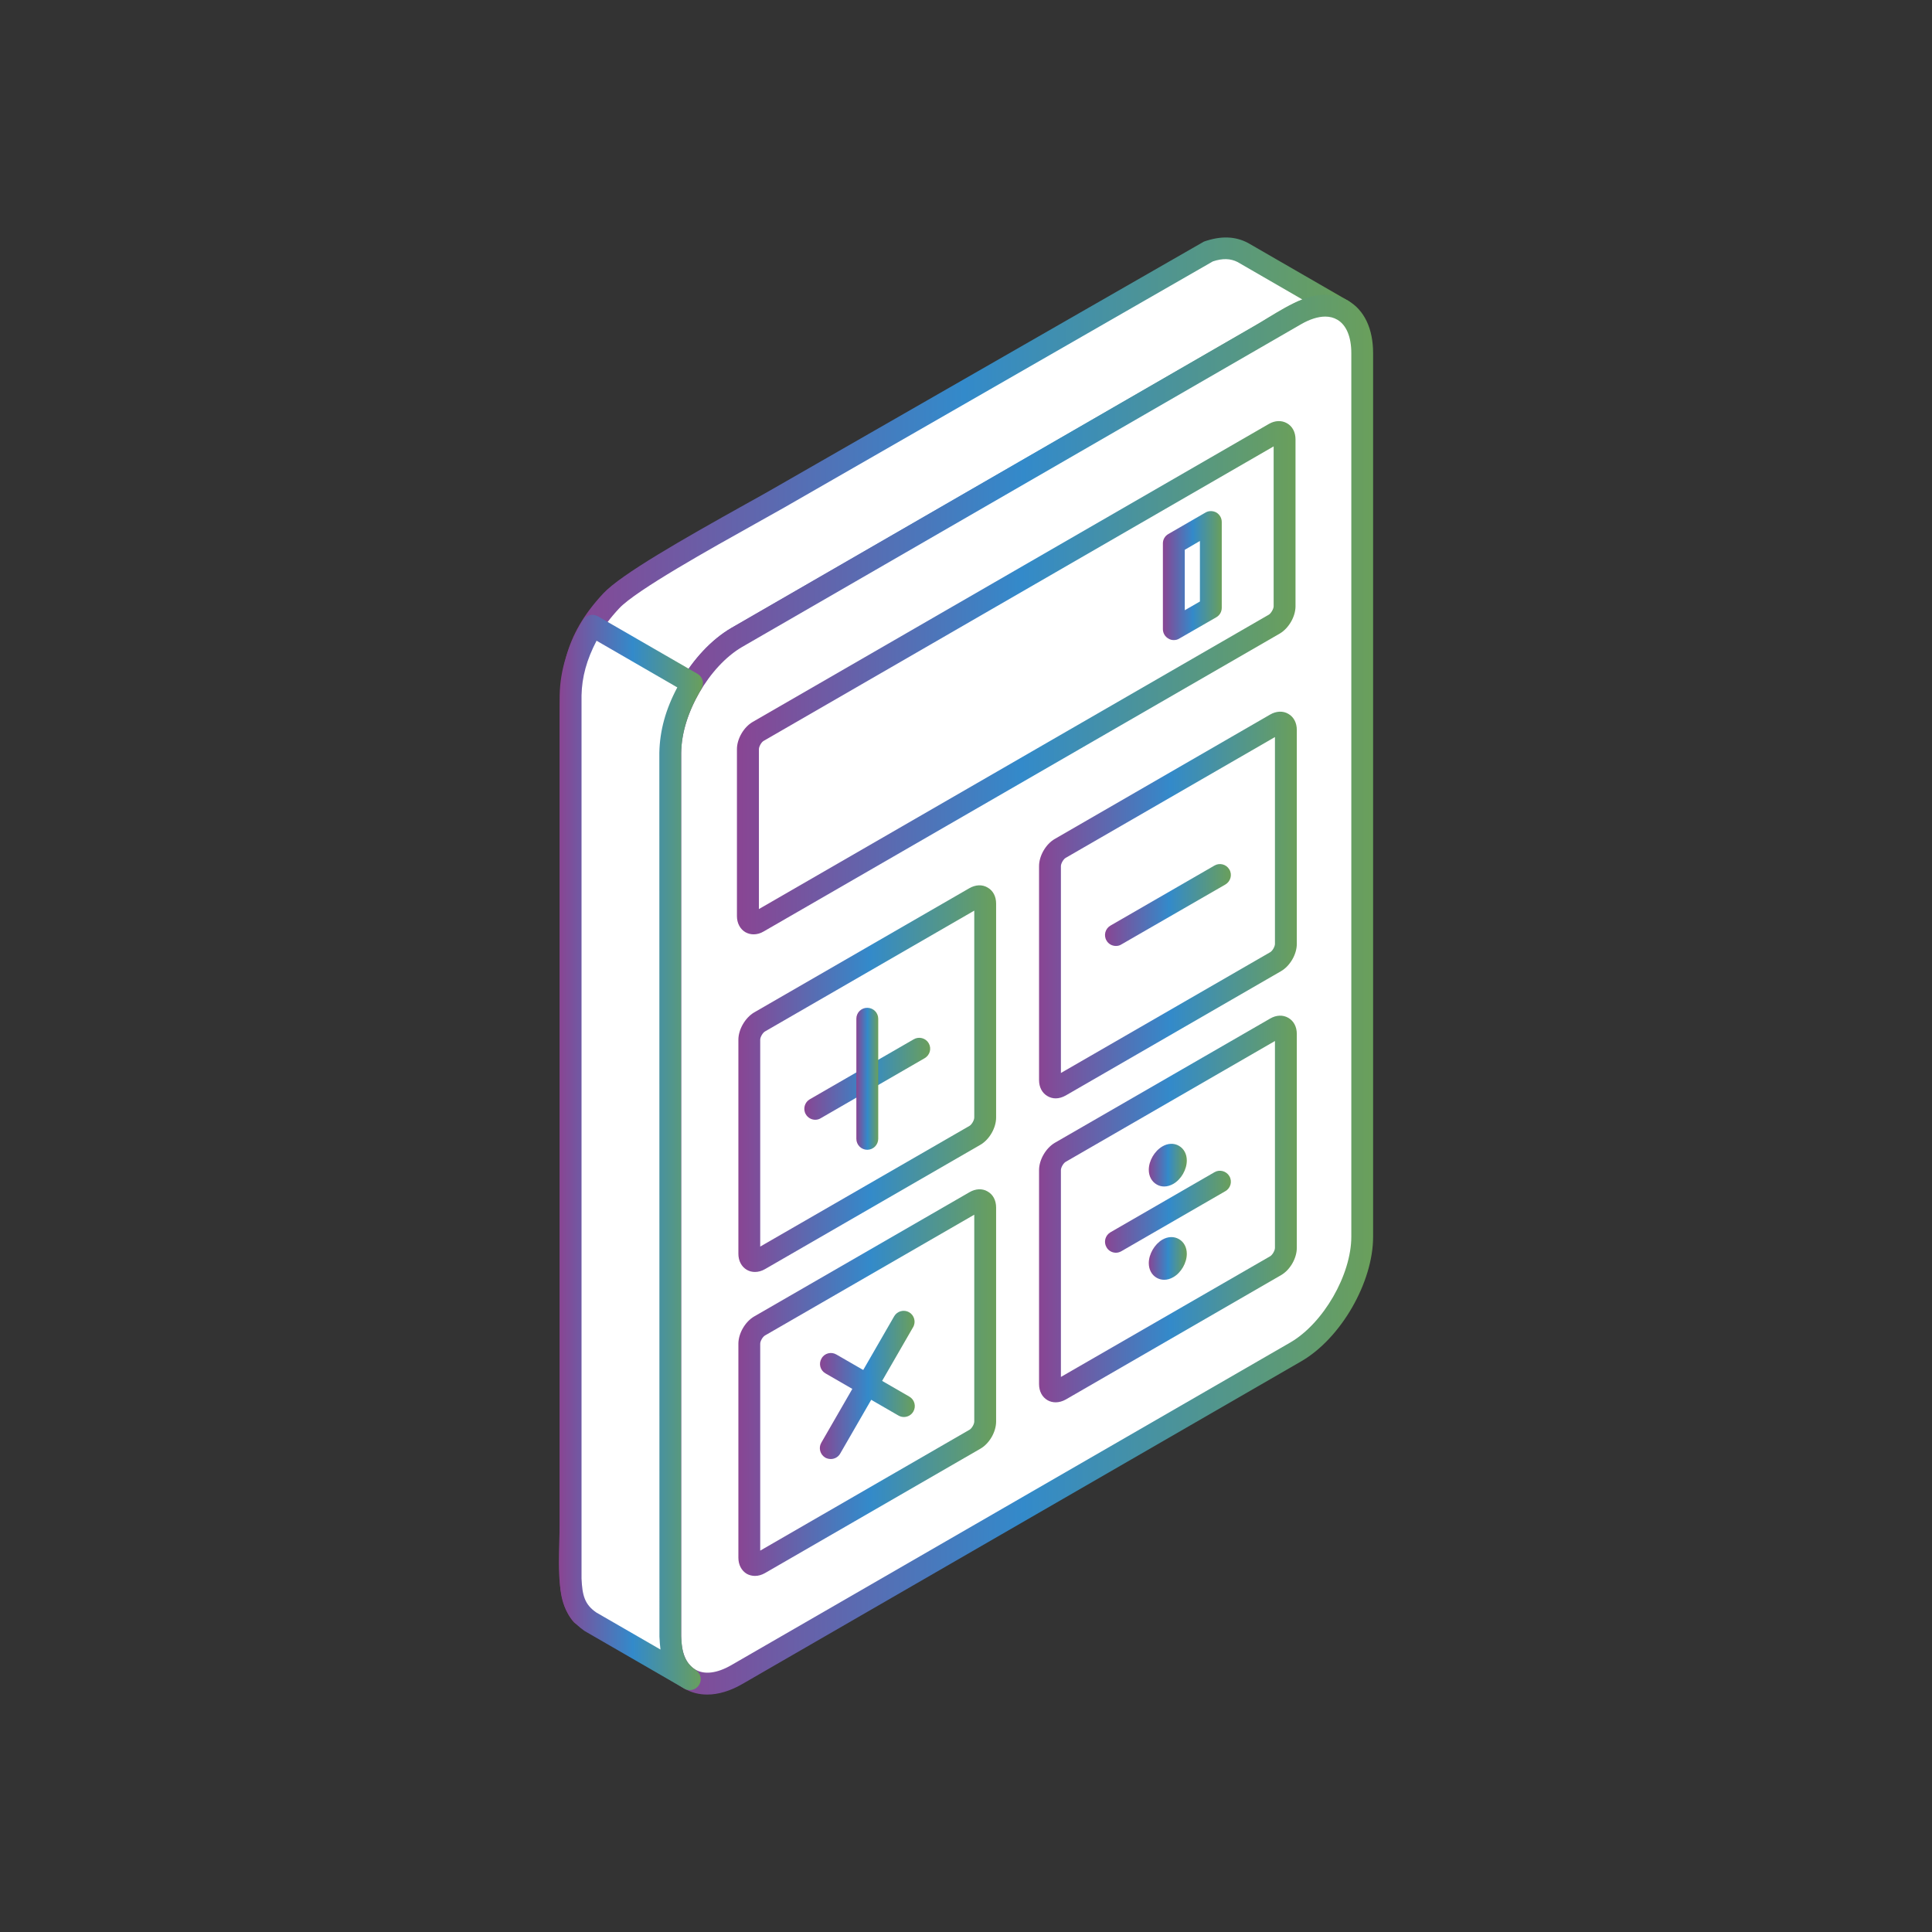
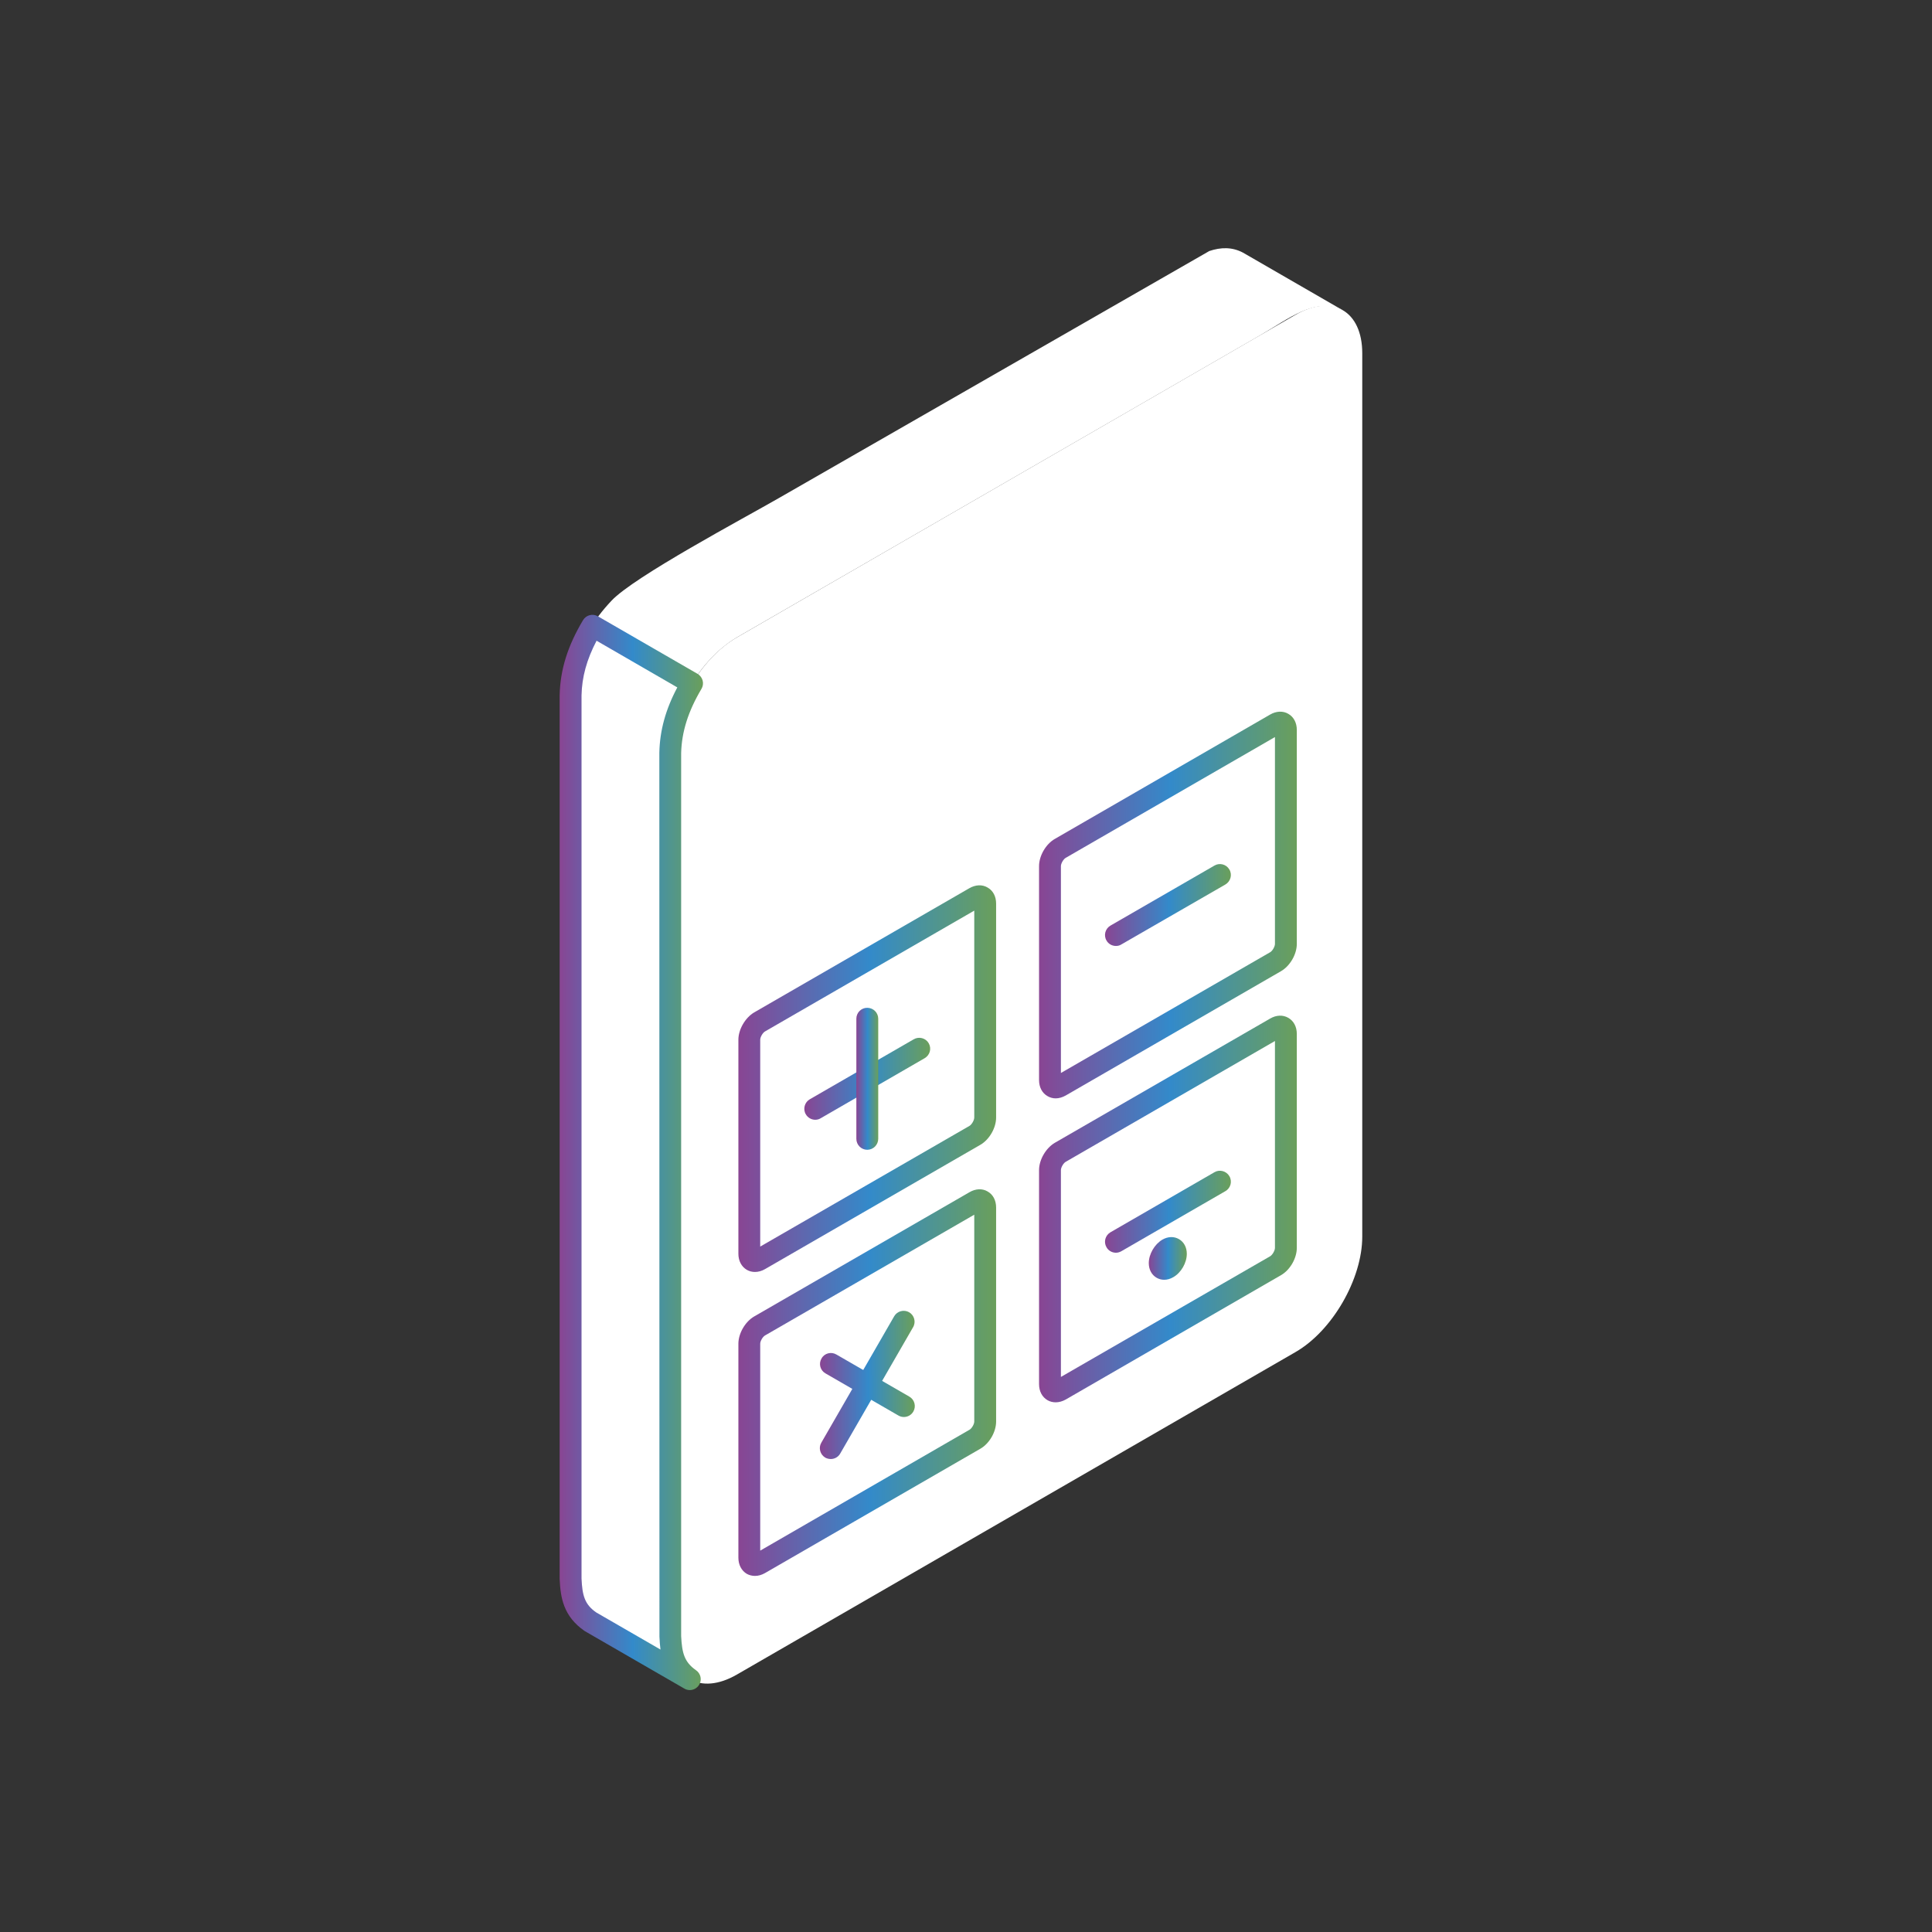
<svg xmlns="http://www.w3.org/2000/svg" version="1.1" x="0px" y="0px" viewBox="0 0 80 80" style="enable-background:new 0 0 80 80;" xml:space="preserve">
  <rect x="0" y="0" width="80" height="80" fill="#333333" stroke="none" />
  <g id="banking_x5F_finance2">
    <g>
      <path style="fill-rule:evenodd;clip-rule:evenodd;fill:#FFFFFF;" d="M28.565,69.528l-4.466-2.66    c-0.694-0.778-0.47-2.606-0.47-3.792V29.928c0-1.987,0.142-3.405,1.687-5.049c0.931-1,5.49-3.422,6.944-4.26l17.814-10.224    c0.478-0.161,0.943-0.173,1.395,0.066l4.127,2.383c-1.159-0.55-2.221,0.35-3.442,1.055L30.513,26.393    c-1.545,0.912-2.737,2.98-2.756,4.777v26.288c0,1.582-0.138,10.345,0.123,11.161L28.565,69.528z" />
      <linearGradient id="SVGID_1_" gradientUnits="userSpaceOnUse" x1="23.141" y1="39.907" x2="56.05" y2="39.907">
        <stop offset="0" style="stop-color:#894593" />
        <stop offset="0.51" style="stop-color:#338ACA" />
        <stop offset="0.999" style="stop-color:#6A9F5B" />
        <stop offset="1" style="stop-color:#5F9F55" />
      </linearGradient>
-       <path style="fill-rule:evenodd;clip-rule:evenodd;fill:url(#SVGID_1_);" d="M24.4,66.522l2.976,1.771    c-0.123-1.255-0.123-4.558-0.085-9.313c0.007-0.691,0.012-1.229,0.012-1.522V31.17c0.019-1.955,1.301-4.173,2.98-5.166    l21.644-12.498c0.193-0.111,0.386-0.23,0.571-0.346c0.47-0.284,0.943-0.577,1.432-0.758l-2.683-1.551    c-0.294-0.15-0.62-0.162-1.025-0.027L32.484,21.01c-0.289,0.165-0.697,0.392-1.178,0.661c-1.856,1.036-4.958,2.765-5.663,3.515    c-1.455,1.552-1.563,2.884-1.563,4.741v33.149c0,0.226-0.009,0.473-0.016,0.732C24.034,64.731,23.995,65.986,24.4,66.522    L24.4,66.522z M28.565,69.982c-0.081,0-0.158-0.018-0.231-0.065l-4.466-2.66c-0.039-0.024-0.073-0.054-0.108-0.085    c-0.682-0.77-0.639-2.163-0.601-3.394c0.007-0.247,0.015-0.486,0.015-0.701V29.928c0-2.007,0.132-3.566,1.81-5.36    c0.735-0.785,3.307-2.252,5.879-3.685c0.477-0.264,0.885-0.492,1.17-0.657l17.819-10.222c0.713-0.25,1.305-0.22,1.828,0.057    l4.143,2.391c0.212,0.124,0.289,0.39,0.173,0.605c-0.111,0.212-0.373,0.301-0.592,0.195c-0.716-0.338-1.389,0.039-2.433,0.683    c-0.193,0.118-0.389,0.239-0.589,0.358l-21.644,12.49c-1.398,0.831-2.51,2.759-2.53,4.393v26.284c0,0.296-0.003,0.835-0.011,1.532    c-0.02,2.356-0.073,8.524,0.099,9.433l0.632,0.831c0.131,0.178,0.12,0.416-0.024,0.577C28.811,69.933,28.688,69.982,28.565,69.982    z" />
      <path style="fill-rule:evenodd;clip-rule:evenodd;fill:#FFFFFF;" d="M56.408,14.627c0,12.193,0,24.387,0,36.58    c0,1.752-1.239,3.899-2.76,4.777C45.613,60.619,38.552,64.7,30.513,69.34c-1.52,0.878-2.756,0.162-2.756-1.594    c0-12.194,0-24.387,0-36.576c0-1.756,1.236-3.903,2.756-4.777c8.04-4.64,15.1-8.717,23.135-13.36    C55.169,12.155,56.408,12.872,56.408,14.627z" />
      <linearGradient id="SVGID_00000092449959725334593860000002547102394531569057_" gradientUnits="userSpaceOnUse" x1="27.302" y1="41.186" x2="56.859" y2="41.186">
        <stop offset="0" style="stop-color:#894593" />
        <stop offset="0.51" style="stop-color:#338ACA" />
        <stop offset="0.999" style="stop-color:#6A9F5B" />
        <stop offset="1" style="stop-color:#5F9F55" />
      </linearGradient>
-       <path style="fill-rule:evenodd;clip-rule:evenodd;fill:url(#SVGID_00000092449959725334593860000002547102394531569057_);" d="    M54.875,13.109c-0.295,0-0.639,0.108-0.999,0.316l-23.139,13.36c-1.37,0.793-2.53,2.799-2.53,4.384v36.576    c0,0.682,0.208,1.174,0.586,1.389c0.377,0.221,0.903,0.155,1.494-0.187l23.139-13.356c1.37-0.794,2.529-2.803,2.529-4.385v-36.58    c0-0.682-0.208-1.174-0.582-1.389C55.227,13.152,55.062,13.109,54.875,13.109L54.875,13.109z M29.284,70.168    c-0.342,0-0.658-0.081-0.947-0.246c-0.666-0.386-1.036-1.155-1.036-2.175V31.17c0-1.902,1.34-4.219,2.984-5.17l23.139-13.356    c0.881-0.511,1.732-0.578,2.398-0.193c0.67,0.386,1.036,1.159,1.036,2.176v36.58c0,1.897-1.336,4.216-2.983,5.166l-23.139,13.36    C30.236,70.022,29.739,70.168,29.284,70.168z" />
      <path style="fill-rule:evenodd;clip-rule:evenodd;fill:#FFFFFF;" d="M43.904,57.559l8.916-5.151    c0.235-0.135,0.427-0.467,0.427-0.736v-8.859c0-0.268-0.192-0.38-0.427-0.246l-8.916,5.148c-0.235,0.139-0.427,0.466-0.427,0.735    v8.863C43.476,57.582,43.668,57.693,43.904,57.559z" />
      <linearGradient id="SVGID_00000051370018802883257790000014621955831822867642_" gradientUnits="userSpaceOnUse" x1="43.025" y1="50.062" x2="53.698" y2="50.062">
        <stop offset="0" style="stop-color:#894593" />
        <stop offset="0.51" style="stop-color:#338ACA" />
        <stop offset="0.999" style="stop-color:#6A9F5B" />
        <stop offset="1" style="stop-color:#5F9F55" />
      </linearGradient>
      <path style="fill-rule:evenodd;clip-rule:evenodd;fill:url(#SVGID_00000051370018802883257790000014621955831822867642_);" d="    M52.793,43.106l-8.663,5.002c-0.096,0.053-0.2,0.234-0.2,0.342v8.566l8.666-4.998c0.093-0.057,0.197-0.234,0.197-0.346V43.106    L52.793,43.106z M43.715,58.067c-0.119,0-0.235-0.027-0.34-0.088c-0.224-0.131-0.35-0.37-0.35-0.666V48.45    c0-0.427,0.282-0.909,0.651-1.128l8.92-5.147c0.25-0.146,0.527-0.159,0.751-0.028c0.224,0.128,0.351,0.37,0.351,0.666v8.859    c0,0.428-0.277,0.913-0.651,1.128l-8.916,5.151C43.992,58.028,43.849,58.067,43.715,58.067z" />
      <path style="fill-rule:evenodd;clip-rule:evenodd;fill:#FFFFFF;" d="M31.453,64.747l8.916-5.152    c0.235-0.133,0.424-0.461,0.424-0.731v-8.863c0-0.268-0.189-0.381-0.424-0.246l-8.916,5.152c-0.234,0.133-0.427,0.465-0.427,0.734    V64.5C31.025,64.77,31.218,64.881,31.453,64.747z" />
      <linearGradient id="SVGID_00000070115459062920821130000008066889998188661177_" gradientUnits="userSpaceOnUse" x1="30.575" y1="57.25" x2="41.247" y2="57.25">
        <stop offset="0" style="stop-color:#894593" />
        <stop offset="0.51" style="stop-color:#338ACA" />
        <stop offset="0.999" style="stop-color:#6A9F5B" />
        <stop offset="1" style="stop-color:#5F9F55" />
      </linearGradient>
      <path style="fill-rule:evenodd;clip-rule:evenodd;fill:url(#SVGID_00000070115459062920821130000008066889998188661177_);" d="    M40.342,50.298l-8.663,5c-0.096,0.054-0.2,0.231-0.2,0.343v8.567l8.666-5.005c0.094-0.053,0.197-0.231,0.197-0.339V50.298    L40.342,50.298z M31.261,65.255c-0.116,0-0.232-0.028-0.337-0.085c-0.219-0.13-0.349-0.373-0.349-0.67v-8.859    c0-0.427,0.281-0.912,0.65-1.127l8.92-5.148c0.251-0.146,0.527-0.162,0.748-0.031c0.227,0.127,0.354,0.37,0.354,0.666v8.863    c0,0.427-0.277,0.909-0.651,1.124l-8.916,5.148C31.541,65.216,31.398,65.255,31.261,65.255z" />
      <path style="fill-rule:evenodd;clip-rule:evenodd;fill:#FFFFFF;" d="M52.82,29.981l-8.916,5.147    c-0.235,0.135-0.427,0.467-0.427,0.736v8.862c0,0.27,0.192,0.377,0.427,0.243l8.916-5.148c0.235-0.134,0.427-0.465,0.427-0.734    v-8.864C53.247,29.953,53.055,29.846,52.82,29.981z" />
      <linearGradient id="SVGID_00000179616014446745295010000014207157223559003541_" gradientUnits="userSpaceOnUse" x1="43.025" y1="37.476" x2="53.698" y2="37.476">
        <stop offset="0" style="stop-color:#894593" />
        <stop offset="0.51" style="stop-color:#338ACA" />
        <stop offset="0.999" style="stop-color:#6A9F5B" />
        <stop offset="1" style="stop-color:#5F9F55" />
      </linearGradient>
      <path style="fill-rule:evenodd;clip-rule:evenodd;fill:url(#SVGID_00000179616014446745295010000014207157223559003541_);" d="    M52.82,29.981h0.012H52.82L52.82,29.981z M52.793,30.52l-8.663,5.001c-0.096,0.053-0.2,0.234-0.2,0.343v8.566l8.666-5.001    c0.093-0.053,0.197-0.234,0.197-0.342V30.52L52.793,30.52z M43.715,45.481c-0.119,0-0.235-0.031-0.34-0.093    c-0.224-0.128-0.35-0.37-0.35-0.663v-8.862c0-0.427,0.282-0.912,0.651-1.124l8.92-5.152c0.25-0.146,0.533-0.158,0.751-0.028    c0.224,0.128,0.351,0.371,0.351,0.663v8.864c0,0.43-0.281,0.912-0.651,1.127l-8.916,5.148    C43.992,45.439,43.849,45.481,43.715,45.481z" />
      <path style="fill-rule:evenodd;clip-rule:evenodd;fill:#FFFFFF;" d="M40.369,37.169l-8.916,5.147    c-0.234,0.14-0.427,0.466-0.427,0.735v8.863c0,0.27,0.193,0.381,0.427,0.247l8.916-5.151c0.235-0.135,0.424-0.467,0.424-0.736    v-8.859C40.793,37.146,40.604,37.035,40.369,37.169z" />
      <linearGradient id="SVGID_00000051366629351819135910000008190297990512990374_" gradientUnits="userSpaceOnUse" x1="30.575" y1="44.663" x2="41.247" y2="44.663">
        <stop offset="0" style="stop-color:#894593" />
        <stop offset="0.51" style="stop-color:#338ACA" />
        <stop offset="0.999" style="stop-color:#6A9F5B" />
        <stop offset="1" style="stop-color:#5F9F55" />
      </linearGradient>
      <path style="fill-rule:evenodd;clip-rule:evenodd;fill:url(#SVGID_00000051366629351819135910000008190297990512990374_);" d="    M40.369,37.169h0.012H40.369L40.369,37.169z M40.342,37.707l-8.663,5.002c-0.096,0.054-0.2,0.234-0.2,0.342v8.567l8.666-4.998    c0.094-0.057,0.197-0.235,0.197-0.346V37.707L40.342,37.707z M31.261,52.669c-0.116,0-0.232-0.027-0.337-0.088    c-0.219-0.13-0.349-0.369-0.349-0.666v-8.863c0-0.423,0.281-0.909,0.65-1.128l8.917-5.147c0.258-0.146,0.53-0.158,0.751-0.027    c0.227,0.127,0.354,0.369,0.354,0.666v8.859c0,0.427-0.277,0.912-0.651,1.128l-8.916,5.147    C31.541,52.631,31.398,52.669,31.261,52.669z" />
      <path style="fill-rule:evenodd;clip-rule:evenodd;fill:#FFFFFF;" d="M31.394,38.178l21.373-12.336    c0.234-0.134,0.423-0.466,0.423-0.735v-6.914c0-0.271-0.189-0.381-0.423-0.246L31.394,30.285c-0.23,0.135-0.423,0.467-0.423,0.736    v6.914C30.971,38.205,31.164,38.316,31.394,38.178z" />
      <linearGradient id="SVGID_00000059990447610962296070000007708462194911087003_" gradientUnits="userSpaceOnUse" x1="30.516" y1="28.063" x2="53.645" y2="28.063">
        <stop offset="0" style="stop-color:#894593" />
        <stop offset="0.51" style="stop-color:#338ACA" />
        <stop offset="0.999" style="stop-color:#6A9F5B" />
        <stop offset="1" style="stop-color:#5F9F55" />
      </linearGradient>
-       <path style="fill-rule:evenodd;clip-rule:evenodd;fill:url(#SVGID_00000059990447610962296070000007708462194911087003_);" d="    M52.739,18.484L31.622,30.678c-0.093,0.05-0.197,0.236-0.197,0.343v6.621L52.543,25.45c0.088-0.054,0.196-0.24,0.196-0.343V18.484    L52.739,18.484z M31.205,38.689c-0.119,0-0.234-0.03-0.338-0.088c-0.219-0.127-0.352-0.374-0.352-0.666v-6.914    c0-0.428,0.281-0.913,0.655-1.129l21.372-12.338c0.255-0.147,0.527-0.155,0.75-0.028c0.224,0.127,0.352,0.37,0.352,0.667v6.914    c0,0.427-0.281,0.909-0.652,1.128L31.622,38.57C31.487,38.651,31.345,38.689,31.205,38.689z" />
      <linearGradient id="SVGID_00000049918782228620071090000015129642120983549831_" gradientUnits="userSpaceOnUse" x1="48.154" y1="23.833" x2="50.59" y2="23.833">
        <stop offset="0" style="stop-color:#894593" />
        <stop offset="0.51" style="stop-color:#338ACA" />
        <stop offset="0.999" style="stop-color:#6A9F5B" />
        <stop offset="1" style="stop-color:#5F9F55" />
      </linearGradient>
-       <path style="fill-rule:evenodd;clip-rule:evenodd;fill:url(#SVGID_00000049918782228620071090000015129642120983549831_);" d="    M49.059,22.766v2.503l0.627-0.362V22.4L49.059,22.766L49.059,22.766z M48.604,26.504c-0.078,0-0.153-0.018-0.223-0.062    c-0.143-0.08-0.228-0.23-0.228-0.392v-3.549c0-0.163,0.085-0.309,0.228-0.39l1.532-0.885c0.138-0.084,0.311-0.081,0.454-0.004    c0.14,0.085,0.223,0.231,0.223,0.393v3.55c0,0.166-0.083,0.312-0.223,0.393l-1.536,0.884    C48.762,26.486,48.682,26.504,48.604,26.504z" />
      <path style="fill-rule:evenodd;clip-rule:evenodd;fill:#FFFFFF;" d="M28.657,28.294l-4.127-2.383    c-0.535,0.901-0.881,1.817-0.9,2.872c0,12.192,0,24.386,0,36.579c0.034,0.762,0.15,1.329,0.807,1.784l4.128,2.382    c-0.658-0.455-0.775-1.015-0.809-1.782c0-12.194,0-24.387,0-36.576C27.779,30.112,28.122,29.192,28.657,28.294z" />
      <linearGradient id="SVGID_00000026863303380325090130000009842458911140827533_" gradientUnits="userSpaceOnUse" x1="23.174" y1="47.72" x2="29.11" y2="47.72">
        <stop offset="0" style="stop-color:#894593" />
        <stop offset="0.51" style="stop-color:#338ACA" />
        <stop offset="0.999" style="stop-color:#6A9F5B" />
        <stop offset="1" style="stop-color:#5F9F55" />
      </linearGradient>
      <path style="fill-rule:evenodd;clip-rule:evenodd;fill:url(#SVGID_00000026863303380325090130000009842458911140827533_);" d="    M24.703,26.531c-0.408,0.778-0.608,1.506-0.623,2.264v36.567c0.031,0.697,0.127,1.078,0.616,1.41l2.653,1.532    c-0.024-0.177-0.034-0.358-0.043-0.536L27.302,31.17c0.019-0.923,0.259-1.794,0.744-2.706L24.703,26.531L24.703,26.531z     M28.565,69.982c-0.078,0-0.158-0.018-0.228-0.061l-4.127-2.383c-0.893-0.616-1.001-1.402-1.036-2.152V28.784    c0.024-1.055,0.331-2.037,0.967-3.103c0.127-0.215,0.403-0.285,0.615-0.162l4.128,2.383c0.103,0.062,0.18,0.162,0.211,0.278    c0.031,0.118,0.012,0.243-0.049,0.345c-0.551,0.929-0.817,1.772-0.841,2.654v36.567c0.035,0.701,0.131,1.075,0.613,1.413    c0.203,0.139,0.258,0.408,0.127,0.612C28.861,69.905,28.715,69.982,28.565,69.982z" />
      <linearGradient id="SVGID_00000041985543536024312090000006297200094496312201_" gradientUnits="userSpaceOnUse" x1="45.756" y1="50.175" x2="50.968" y2="50.175">
        <stop offset="0" style="stop-color:#894593" />
        <stop offset="0.51" style="stop-color:#338ACA" />
        <stop offset="0.999" style="stop-color:#6A9F5B" />
        <stop offset="1" style="stop-color:#5F9F55" />
      </linearGradient>
      <path style="fill-rule:evenodd;clip-rule:evenodd;fill:url(#SVGID_00000041985543536024312090000006297200094496312201_);" d="    M46.21,51.873c-0.159,0-0.313-0.082-0.393-0.228c-0.127-0.219-0.05-0.493,0.165-0.619l4.308-2.488    c0.211-0.124,0.489-0.05,0.616,0.165c0.128,0.221,0.05,0.498-0.165,0.62l-4.309,2.488C46.364,51.849,46.287,51.873,46.21,51.873z" />
      <linearGradient id="SVGID_00000151539529970821349580000016835752231490833809_" gradientUnits="userSpaceOnUse" x1="45.756" y1="37.475" x2="50.968" y2="37.475">
        <stop offset="0" style="stop-color:#894593" />
        <stop offset="0.51" style="stop-color:#338ACA" />
        <stop offset="0.999" style="stop-color:#6A9F5B" />
        <stop offset="1" style="stop-color:#5F9F55" />
      </linearGradient>
      <path style="fill-rule:evenodd;clip-rule:evenodd;fill:url(#SVGID_00000151539529970821349580000016835752231490833809_);" d="    M46.21,39.17c-0.159,0-0.313-0.08-0.393-0.227c-0.127-0.215-0.05-0.492,0.165-0.616l4.308-2.487    c0.211-0.124,0.489-0.054,0.616,0.165c0.128,0.216,0.05,0.492-0.165,0.62l-4.309,2.483C46.364,39.152,46.287,39.17,46.21,39.17z" />
      <linearGradient id="SVGID_00000039102906452817217190000008884021210078425009_" gradientUnits="userSpaceOnUse" x1="33.305" y1="44.67" x2="38.517" y2="44.67">
        <stop offset="0" style="stop-color:#894593" />
        <stop offset="0.51" style="stop-color:#338ACA" />
        <stop offset="0.999" style="stop-color:#6A9F5B" />
        <stop offset="1" style="stop-color:#5F9F55" />
      </linearGradient>
      <path style="fill-rule:evenodd;clip-rule:evenodd;fill:url(#SVGID_00000039102906452817217190000008884021210078425009_);" d="    M33.758,46.367c-0.153,0-0.308-0.081-0.392-0.228c-0.127-0.215-0.05-0.496,0.165-0.62l4.308-2.486    c0.212-0.123,0.493-0.051,0.616,0.164c0.128,0.221,0.05,0.493-0.166,0.62l-4.307,2.488C33.912,46.348,33.836,46.367,33.758,46.367    z" />
      <linearGradient id="SVGID_00000143616456022578352220000000814586323829952654_" gradientUnits="userSpaceOnUse" x1="35.46" y1="44.671" x2="36.365" y2="44.671">
        <stop offset="0" style="stop-color:#894593" />
        <stop offset="0.51" style="stop-color:#338ACA" />
        <stop offset="0.999" style="stop-color:#6A9F5B" />
        <stop offset="1" style="stop-color:#5F9F55" />
      </linearGradient>
      <path style="fill-rule:evenodd;clip-rule:evenodd;fill:url(#SVGID_00000143616456022578352220000000814586323829952654_);" d="    M35.911,47.61c-0.25,0-0.451-0.204-0.451-0.454v-4.974c0-0.25,0.2-0.451,0.451-0.451c0.249,0,0.454,0.2,0.454,0.451v4.974    C36.365,47.407,36.16,47.61,35.911,47.61z" />
      <linearGradient id="SVGID_00000001625376227762217970000017451741457501874605_" gradientUnits="userSpaceOnUse" x1="33.947" y1="57.346" x2="37.87" y2="57.346">
        <stop offset="0" style="stop-color:#894593" />
        <stop offset="0.51" style="stop-color:#338ACA" />
        <stop offset="0.999" style="stop-color:#6A9F5B" />
        <stop offset="1" style="stop-color:#5F9F55" />
      </linearGradient>
      <path style="fill-rule:evenodd;clip-rule:evenodd;fill:url(#SVGID_00000001625376227762217970000017451741457501874605_);" d="    M34.402,60.415c-0.077,0-0.158-0.019-0.228-0.057c-0.215-0.127-0.292-0.404-0.165-0.619l3.018-5.236    c0.124-0.215,0.402-0.289,0.617-0.166c0.215,0.124,0.292,0.401,0.165,0.62l-3.018,5.232    C34.709,60.335,34.555,60.415,34.402,60.415z" />
      <linearGradient id="SVGID_00000070099599593011465000000001232001065766137010_" gradientUnits="userSpaceOnUse" x1="33.954" y1="57.35" x2="37.88" y2="57.35">
        <stop offset="0" style="stop-color:#894593" />
        <stop offset="0.51" style="stop-color:#338ACA" />
        <stop offset="0.999" style="stop-color:#6A9F5B" />
        <stop offset="1" style="stop-color:#5F9F55" />
      </linearGradient>
      <path style="fill-rule:evenodd;clip-rule:evenodd;fill:url(#SVGID_00000070099599593011465000000001232001065766137010_);" d="    M37.428,58.675c-0.078,0-0.154-0.019-0.228-0.062l-3.018-1.744c-0.218-0.122-0.293-0.401-0.165-0.616    c0.119-0.22,0.4-0.293,0.616-0.166l3.021,1.744c0.216,0.124,0.29,0.401,0.166,0.617C37.736,58.594,37.586,58.675,37.428,58.675z" />
      <linearGradient id="SVGID_00000062189877528972083660000002567872502603852677_" gradientUnits="userSpaceOnUse" x1="47.569" y1="52.11" x2="49.143" y2="52.11">
        <stop offset="0" style="stop-color:#894593" />
        <stop offset="0.51" style="stop-color:#338ACA" />
        <stop offset="0.999" style="stop-color:#6A9F5B" />
        <stop offset="1" style="stop-color:#5F9F55" />
      </linearGradient>
      <path style="fill-rule:evenodd;clip-rule:evenodd;fill:url(#SVGID_00000062189877528972083660000002567872502603852677_);" d="    M48.357,51.726l0.228,0.39L48.357,51.726L48.357,51.726z M48.208,52.993c-0.112,0-0.216-0.028-0.312-0.082    c-0.208-0.119-0.327-0.342-0.327-0.608c0-0.373,0.239-0.781,0.561-0.971c0.232-0.134,0.482-0.142,0.69-0.022    c0.204,0.119,0.323,0.339,0.323,0.608c0,0.373-0.234,0.781-0.558,0.966C48.458,52.958,48.331,52.993,48.208,52.993z" />
      <linearGradient id="SVGID_00000100363010335183438070000006942412847970695853_" gradientUnits="userSpaceOnUse" x1="47.569" y1="48.246" x2="49.143" y2="48.246">
        <stop offset="0" style="stop-color:#894593" />
        <stop offset="0.51" style="stop-color:#338ACA" />
        <stop offset="0.999" style="stop-color:#6A9F5B" />
        <stop offset="1" style="stop-color:#5F9F55" />
      </linearGradient>
-       <path style="fill-rule:evenodd;clip-rule:evenodd;fill:url(#SVGID_00000100363010335183438070000006942412847970695853_);" d="    M48.357,47.86h0.009H48.357L48.357,47.86z M48.208,49.13c-0.112,0-0.216-0.026-0.312-0.084c-0.208-0.119-0.327-0.343-0.327-0.608    c0-0.373,0.239-0.778,0.561-0.966l0,0c0.227-0.135,0.482-0.146,0.686-0.027c0.208,0.119,0.327,0.343,0.327,0.608    c0,0.377-0.234,0.782-0.558,0.969C48.458,49.093,48.331,49.13,48.208,49.13z" />
    </g>
  </g>
  <g id="Layer_1">
</g>
</svg>